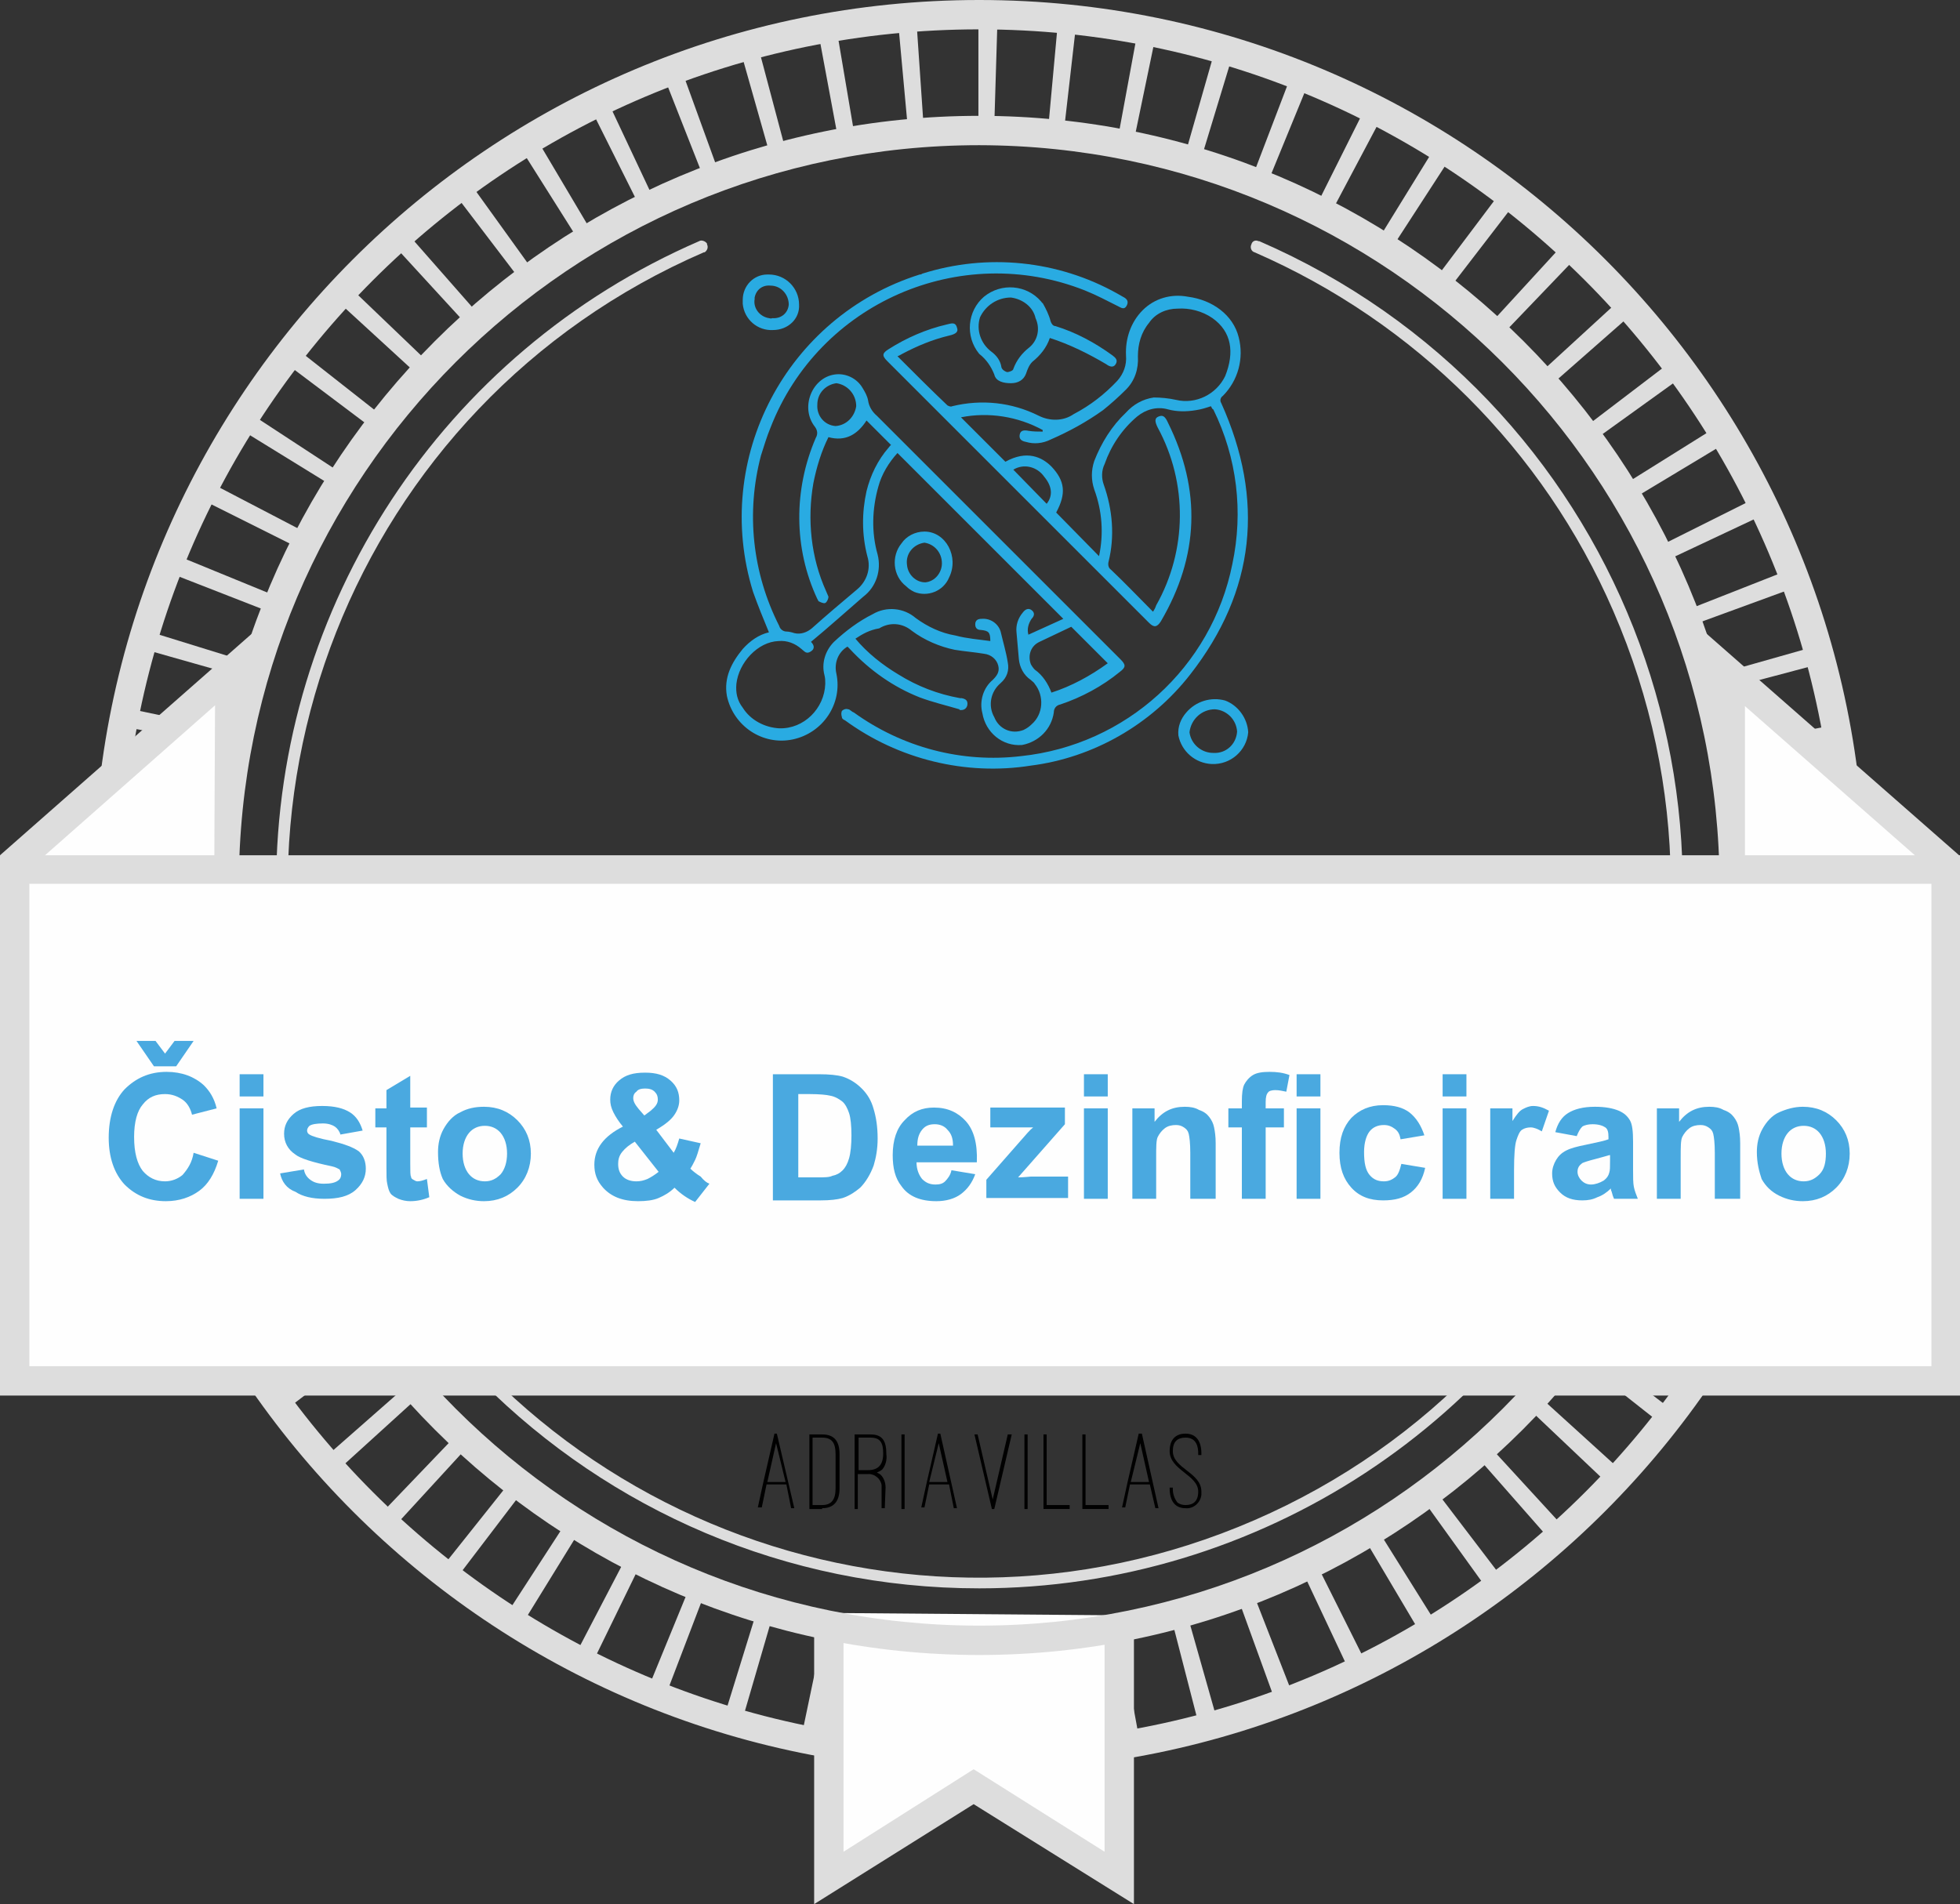
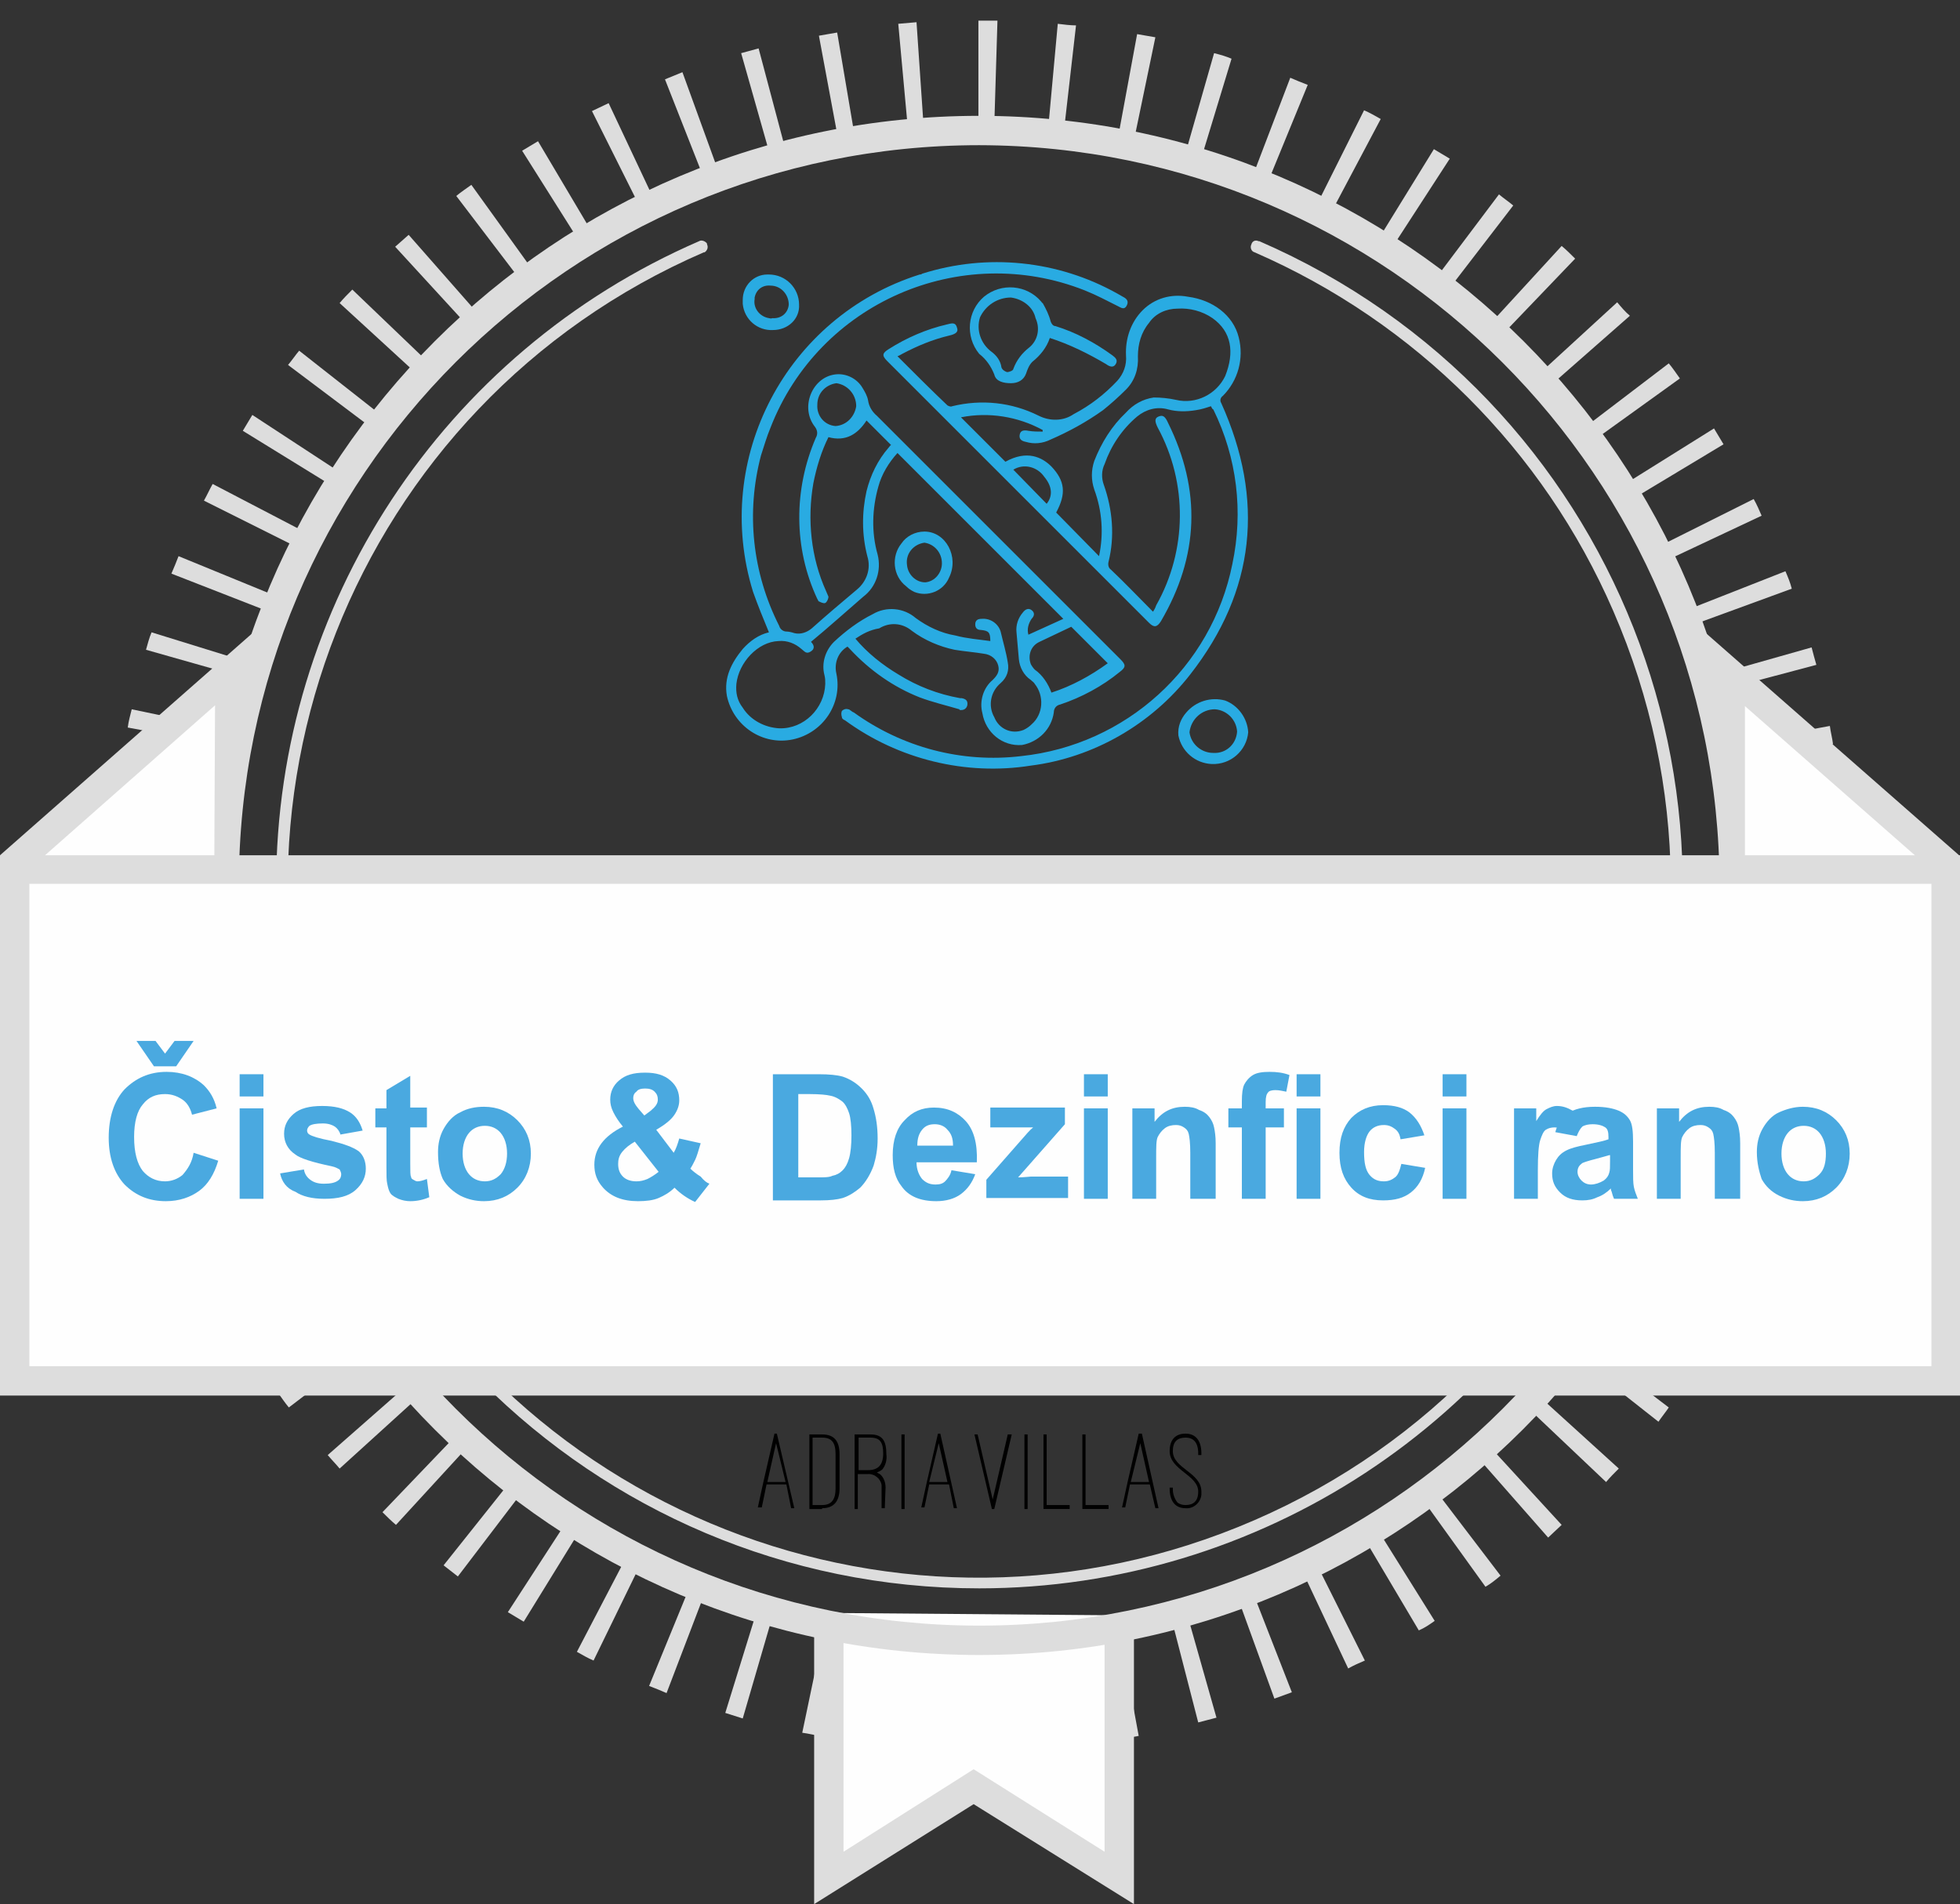
<svg xmlns="http://www.w3.org/2000/svg" version="1.1" id="Layer_1" x="0px" y="0px" viewBox="0 0 247 240" style="enable-background:new 0 0 247 240;" xml:space="preserve">
  <rect x="0" y="0" width="247" height="240" fill="#333333" stroke="none" />
  <style type="text/css">
	.st0{fill:#DDDDDD;}
	.st1{fill:#FEFEFE;}
	.st2{fill:#29ABE2;}
	.st3{fill:#4AA9E0;}
</style>
  <g id="Layer_2_1_">
    <g id="Layer_1-2">
-       <path class="st0" d="M123.4,223.2c-61.7,0-111.6-50-111.6-111.6S61.7,0,123.4,0C185,0,235,50,235,111.6    C234.9,173.2,185,223.2,123.4,223.2z M123.4,3.7c-59.7,0-108,48.3-108,108s48.3,108,108,108s108-48.4,108-108l0,0    C231.3,52,183,3.7,123.4,3.7z" />
      <path class="st0" d="M123.4,220.7L123.4,220.7c-0.8,0-1.5,0-2.3,0l0.3-13.2h2V220.7z M131.1,220.4l-0.9-13.1l2-0.2l1.2,13.1    C132.7,220.3,131.9,220.4,131.1,220.4z M113.4,220.2l-2.3-0.2l1.5-13.1c0.7,0.1,1.3,0.1,2,0.2L113.4,220.2z M141.2,219.2l-2.1-13    c0.7-0.1,1.4-0.2,2-0.4l2.4,13L141.2,219.2z M103.4,218.8c-0.8-0.1-1.5-0.3-2.3-0.4l2.7-12.9c0.7,0.1,1.3,0.3,2,0.4L103.4,218.8z     M151,217.1l-3.3-12.8c0.7-0.2,1.3-0.4,2-0.5l3.6,12.7L151,217.1z M93.6,216.6l-2.2-0.7l3.9-12.6l2,0.6L93.6,216.6z M160.6,214.1    l-4.5-12.4c0.6-0.2,1.3-0.5,1.9-0.7l4.8,12.3L160.6,214.1z M84,213.4c-0.7-0.3-1.4-0.6-2.2-0.9l5-12.2l1.9,0.8L84,213.4z     M169.9,210.3l-5.6-11.9c0.6-0.3,1.2-0.6,1.8-0.9l5.9,11.8C171.3,209.6,170.6,209.9,169.9,210.3L169.9,210.3z M74.8,209.3    c-0.7-0.3-1.4-0.7-2.1-1.1l6.1-11.7l1.8,0.9L74.8,209.3z M178.8,205.5l-6.7-11.3l1.7-1.1l7,11.2    C180.1,204.8,179.5,205.2,178.8,205.5L178.8,205.5z M66,204.4c-0.7-0.4-1.3-0.8-2-1.2l7.2-11.1c0.6,0.4,1.2,0.7,1.7,1.1L66,204.4z     M187.2,200l-7.7-10.7c0.6-0.4,1.1-0.8,1.6-1.2l8,10.5C188.5,199.1,187.9,199.6,187.2,200z M57.7,198.7l-1.8-1.4l8.2-10.3    c0.5,0.4,1.1,0.8,1.6,1.2L57.7,198.7z M195.1,193.8l-8.7-9.9c0.5-0.4,1-0.9,1.5-1.4l8.9,9.7L195.1,193.8z M49.9,192.2    c-0.6-0.5-1.2-1.1-1.7-1.6l9.1-9.5c0.5,0.5,1,0.9,1.5,1.4L49.9,192.2z M202.4,186.8l-9.6-9.1c0.5-0.5,0.9-1,1.4-1.5l9.8,8.9    C203.4,185.7,202.9,186.2,202.4,186.8z M42.8,185.1c-0.5-0.6-1-1.1-1.5-1.7l9.9-8.7c0.4,0.5,0.9,1,1.4,1.5L42.8,185.1z M209,179.2    l-10.4-8.2l1.2-1.6l10.5,8C209.9,178,209.4,178.6,209,179.2z M36.4,177.4c-0.5-0.6-0.9-1.2-1.4-1.9l10.7-7.7    c0.4,0.6,0.8,1.1,1.2,1.6L36.4,177.4z M214.8,171l-11-7.2c0.4-0.6,0.7-1.1,1.1-1.7l11.2,7C215.7,169.7,215.3,170.4,214.8,171z     M30.7,169.1c-0.4-0.7-0.8-1.3-1.2-2l11.3-6.7c0.3,0.6,0.7,1.2,1.1,1.8L30.7,169.1z M220,162.3l-11.7-6.1c0.3-0.6,0.6-1.2,0.9-1.8    l11.7,5.9C220.7,160.9,220.3,161.6,220,162.3z M25.8,160.3c-0.4-0.7-0.7-1.4-1-2.1l11.9-5.6c0.3,0.6,0.6,1.2,0.9,1.8L25.8,160.3z     M224.3,153.2l-12.2-5c0.3-0.6,0.5-1.3,0.8-1.9l12.2,4.7C224.8,151.7,224.5,152.5,224.3,153.2L224.3,153.2L224.3,153.2z     M21.7,151.1c-0.3-0.7-0.6-1.4-0.8-2.2l12.4-4.5l0.7,1.9L21.7,151.1z M227.6,143.7l-12.6-3.9c0.2-0.7,0.4-1.3,0.6-2l12.7,3.6    C228.1,142.2,227.9,143,227.6,143.7z M18.5,141.6c-0.2-0.8-0.4-1.5-0.6-2.2l12.8-3.3c0.2,0.7,0.4,1.3,0.5,2L18.5,141.6z     M230.1,133.9l-12.9-2.7c0.1-0.7,0.3-1.3,0.4-2l13,2.4C230.4,132.4,230.3,133.2,230.1,133.9z M16.1,131.8    c-0.1-0.8-0.3-1.5-0.4-2.3l13-2.1c0.1,0.7,0.2,1.3,0.4,2L16.1,131.8z M231.7,124l-13.1-1.5c0.1-0.7,0.1-1.3,0.2-2l13.1,1.2    C231.9,122.4,231.8,123.2,231.7,124z M14.8,121.8c-0.1-0.8-0.1-1.5-0.2-2.3l13.1-0.9c0,0.7,0.1,1.4,0.2,2L14.8,121.8z M232.4,114    l-13.2-0.3c0-0.7,0-1.4,0-2v-0.2h13.2v0.2C232.4,112.4,232.4,113.2,232.4,114L232.4,114L232.4,114z M27.5,111.8H14.3v-0.1    c0-0.7,0-1.5,0-2.2l13.2,0.2C27.5,110.4,27.5,111,27.5,111.8L27.5,111.8z M219,104.6c-0.1-0.7-0.1-1.3-0.2-2l13.2-1.3    c0.1,0.8,0.1,1.5,0.2,2.3L219,104.6z M27.9,102.9l-13.1-1.2c0.1-0.8,0.1-1.5,0.2-2.3l13.1,1.5C28,101.5,27.9,102.2,27.9,102.9z     M218,95.9c-0.1-0.7-0.2-1.3-0.4-2l13-2.4c0.1,0.8,0.3,1.5,0.4,2.3L218,95.9z M29.1,94.1l-13-2.4c0.1-0.8,0.3-1.5,0.5-2.3    l12.9,2.7C29.3,92.8,29.2,93.4,29.1,94.1z M216.1,87.2l-0.5-2l12.7-3.6c0.2,0.8,0.4,1.5,0.6,2.2L216.1,87.2z M31.1,85.5l-12.7-3.6    c0.2-0.7,0.4-1.5,0.7-2.2l12.6,3.9C31.5,84.2,31.3,84.8,31.1,85.5z M213.5,78.7c-0.2-0.6-0.5-1.3-0.7-1.9L225,72    c0.3,0.7,0.6,1.4,0.8,2.2L213.5,78.7z M33.9,77.1l-12.3-4.8c0.3-0.7,0.6-1.4,0.9-2.2l12.2,5C34.4,75.8,34.2,76.4,33.9,77.1z     M210.1,70.6c-0.3-0.6-0.6-1.2-0.9-1.8l11.8-5.9c0.4,0.7,0.7,1.4,1,2.1L210.1,70.6z M37.5,69l-11.8-5.9c0.4-0.7,0.7-1.4,1.1-2.1    l11.7,6.1C38.1,67.7,37.8,68.3,37.5,69z M205.9,62.8c-0.4-0.6-0.7-1.2-1.1-1.8l11.2-7c0.4,0.7,0.8,1.3,1.2,2L205.9,62.8z     M41.8,61.2l-11.2-6.9c0.4-0.7,0.8-1.3,1.2-2l11,7.2C42.5,60.1,42.2,60.6,41.8,61.2z M201,55.4c-0.4-0.5-0.8-1.1-1.2-1.6l10.5-8    c0.5,0.6,0.9,1.2,1.4,1.9L201,55.4z M46.8,53.9L36.3,46c0.5-0.6,0.9-1.2,1.4-1.8L48,52.3C47.6,52.8,47.2,53.4,46.8,53.9z     M195.5,48.5c-0.4-0.5-0.9-1-1.4-1.5l9.7-8.9c0.5,0.6,1,1.2,1.6,1.7L195.5,48.5z M52.5,47.1l-9.7-8.9c0.5-0.6,1-1.1,1.6-1.7    l9.5,9.1C53.4,46.1,52.9,46.6,52.5,47.1C52.5,47.1,52.5,47.1,52.5,47.1z M189.4,42.1l-1.5-1.4l8.9-9.7c0.6,0.5,1.1,1,1.7,1.6    L189.4,42.1z M58.7,40.8l-8.9-9.7l1.7-1.5l8.7,9.9C59.7,39.9,59.2,40.4,58.7,40.8z M182.7,36.3l-1.7-1.3l7.9-10.5    c0.6,0.5,1.2,0.9,1.8,1.4L182.7,36.3z M65.5,35.2l-8-10.5c0.6-0.5,1.2-0.9,1.9-1.4l7.7,10.7L65.5,35.2z M175.5,31.1l-1.7-1.1    l6.9-11.2c0.7,0.4,1.3,0.8,2,1.2L175.5,31.1z M72.8,30.1l-7-11.1c0.7-0.4,1.3-0.8,2-1.2l6.7,11.3L72.8,30.1z M167.8,26.7l-1.8-1    l5.9-11.8c0.7,0.3,1.4,0.7,2.1,1.1L167.8,26.7z M80.5,25.8L74.6,14l2.1-1l5.6,11.9C81.7,25.2,81.1,25.5,80.5,25.8L80.5,25.8z     M159.8,22.9l-1.9-0.8l4.7-12.3c0.7,0.3,1.4,0.6,2.2,0.9L159.8,22.9z M88.6,22.2L83.8,10L86,9.1l4.5,12.4    C89.9,21.7,89.2,22,88.6,22.2L88.6,22.2z M151.4,19.9l-2-0.6L153,6.7c0.8,0.2,1.5,0.4,2.2,0.7L151.4,19.9z M97,19.4L93.4,6.7    c0.7-0.2,1.5-0.4,2.2-0.6L99,18.9C98.3,19,97.7,19.2,97,19.4z M142.9,17.7c-0.7-0.1-1.3-0.3-2-0.4l2.4-13l2.3,0.4L142.9,17.7z     M105.6,17.4l-2.4-12.9l2.3-0.4l2.2,13C106.9,17.1,106.3,17.2,105.6,17.4L105.6,17.4z M134.1,16.3l-2-0.2L133.3,3    c0.8,0.1,1.6,0.2,2.3,0.2L134.1,16.3z M114.4,16.1L113.2,3l2.3-0.2l0.9,13.2C115.7,16,115.1,16.1,114.4,16.1L114.4,16.1z     M125.3,15.8h-2V2.6h0.2h2.2L125.3,15.8z" />
      <polygon class="st1" points="104.4,203.3 104.4,236.7 122.7,225.2 141,236.7 141,203.6   " />
      <polygon class="st0" points="142.9,240 122.7,227.4 102.6,240 102.6,204.7 106.3,204.7 106.3,233.4 122.7,223 139.2,233.4     139.2,204.7 142.9,204.7   " />
      <path class="st0" d="M123.4,208.6c-53.6,0-97-43.4-97-97s43.4-97,97-97s97,43.4,97,97l0,0C220.3,165.1,176.9,208.6,123.4,208.6z     M123.4,18.3c-51.5,0-93.3,41.8-93.3,93.3s41.8,93.3,93.3,93.3s93.3-41.8,93.3-93.3C216.6,60.1,174.9,18.4,123.4,18.3z" />
      <path class="st0" d="M123.4,200.2c-48.9,0-88.6-39.7-88.6-88.6c0-35.3,21-67.2,53.3-81.2c0.3-0.2,0.8,0,1,0.3c0,0,0,0,0,0.1    c0.2,0.4,0,0.8-0.3,1c0,0,0,0-0.1,0c-44.1,19.1-64.4,70.4-45.2,114.6s70.4,64.4,114.6,45.2s64.4-70.4,45.2-114.6    c-8.8-20.3-25-36.4-45.2-45.2c-0.4-0.1-0.6-0.6-0.4-1c0,0,0,0,0,0c0.1-0.4,0.5-0.6,0.9-0.4c0,0,0.1,0,0.1,0    c44.9,19.5,65.5,71.6,46,116.5C190.7,179.2,158.7,200.2,123.4,200.2L123.4,200.2z" />
      <polygon class="st1" points="29.6,109.6 29.6,98.9 33.2,81.1 1.8,109.3   " />
      <polygon class="st0" points="2.5,110.6 0,107.8 35,77 29.9,100.7 29.9,110.1 27,110.1 27.1,88.9   " />
      <polygon class="st1" points="217.3,109.6 217.3,99 213.8,81.2 245.1,109.4   " />
      <polygon class="st0" points="244.5,110.6 247,107.9 211.9,77.1 217.1,100.8 217.1,110.2 219.9,110.2 219.9,89   " />
      <rect x="1.8" y="109.7" class="st1" width="243.3" height="64.4" />
      <path class="st0" d="M247,175.9H0v-68.1h247V175.9z M3.7,172.2h239.7v-60.8H3.7V172.2z" />
      <path d="M118.3,181.9l1.1,4.9h-2.3L118.3,181.9z M120.2,190.1h0.4l-2.1-9.4h-0.3l-1.4,6.1l0,0l-0.7,3.2h0.4l0.6-2.9h2.5    L120.2,190.1z M114,180.8h-0.4v9.4h0.4V180.8z M108.2,181.2h1.5c1.2,0,1.6,0.6,1.6,2s-0.6,2.1-1.9,2.1h-1.2V181.2z M111.6,187.5    c0-0.6-0.2-1.2-0.6-1.6c-0.1-0.1-0.3-0.2-0.5-0.3c0.2-0.1,0.5-0.2,0.7-0.4c0.4-0.5,0.6-1.2,0.5-1.9c0-1.7-0.5-2.5-2-2.5h-2v9.4    h0.4v-4.4h1.2c0.9-0.1,1.7,0.6,1.8,1.4c0,0.1,0,0.2,0,0.3v2.6h0.4L111.6,187.5z M103.6,181.2c1.2,0,1.7,0.6,1.7,2.1v4.3    c0,1.4-0.5,2.1-1.7,2.1h-1.2v-8.5L103.6,181.2z M103.6,190.1c1.5,0,2.2-0.9,2.2-2.5v-4.3c0-1.7-0.7-2.5-2.2-2.5H102v9.4H103.6z     M97.8,181.9l1.2,4.9h-2.3L97.8,181.9z M99.7,190.1h0.4l-2.2-9.4h-0.3l-1.4,6.1l0,0l-0.7,3.2H96l0.6-2.9h2.5L99.7,190.1z" />
      <path d="M147.4,187.6c0,1.6,0.7,2.5,2,2.5c1,0.1,1.9-0.7,2-1.7c0-0.1,0-0.3,0-0.4c0-2.4-3.6-2.9-3.6-5.1c0-1.2,0.6-1.7,1.6-1.7    s1.6,0.6,1.6,2v0.2h0.4v-0.2c0-1.6-0.7-2.5-2-2.5s-2,0.8-2,2.2c0,2.4,3.6,3,3.6,5.1c0,1.2-0.6,1.7-1.6,1.7c-0.4,0-0.7-0.1-1-0.3    c-0.4-0.5-0.6-1.1-0.6-1.7v-0.2h-0.4L147.4,187.6z M143.7,181.9l1.1,4.9h-2.3L143.7,181.9z M145.6,190.1h0.4l-2.1-9.4h-0.4    l-1.4,6.1l0,0l-0.7,3.2h0.4l0.6-2.9h2.5L145.6,190.1z M139.7,189.7h-2.9v-8.9h-0.4v9.4h3.3V189.7z M134.8,189.7h-2.9v-8.9h-0.4    v9.4h3.3V189.7z M129.5,180.8h-0.4v9.4h0.4V180.8z M123.2,180.8h-0.4l2.2,9.4h0.3l2.2-9.4H127l-1.9,8.2L123.2,180.8z" />
      <path class="st2" d="M107.8,80.5c1.5,1.8,3.4,3.3,5.4,4.5c2.4,1.5,5,2.5,7.8,3h0.2c0.5,0.1,0.8,0.3,0.7,0.9    c-0.1,0.4-0.4,0.6-0.8,0.6c-0.1,0-0.2,0-0.2-0.1c-1.7-0.5-3.4-0.9-5-1.5c-3.3-1.3-6.3-3.4-8.8-6.1c-0.1-0.1-0.2-0.2-0.2-0.2    c0,0-0.1-0.1-0.1-0.1c-1.2,0.7-1.7,2.1-1.4,3.4c0.8,3.8-1.7,7.5-5.5,8.3s-7.5-1.7-8.3-5.5l0,0c-0.4-2.3,0.6-4.2,2-5.9    c0.9-1,2-1.8,3.3-2.1c-0.7-1.7-1.4-3.4-2-5.1c-5.2-16.8,4.2-34.7,21-40c0.1,0,0.2,0,0.3-0.1c8.2-2.6,17.1-1.7,24.6,2.5l0.7,0.4    c0.4,0.2,0.8,0.5,0.5,1.1s-0.7,0.3-1.1,0.1c-1.4-0.7-2.7-1.4-4.2-2c-15.7-6.2-33.5,1.6-39.6,17.3c-0.5,1.2-0.8,2.3-1.2,3.5    c-1.9,7.2-1.1,14.8,2.3,21.5c0.1,0.4,0.5,0.7,0.9,0.7c0.3,0,0.7,0.1,1,0.2c0.8,0.2,1.6-0.1,2.2-0.6c1.9-1.7,3.8-3.3,5.7-4.9    c1.2-1,1.8-2.6,1.3-4.2c-0.7-2.7-0.7-5.5-0.1-8.2c0.5-2,1.4-3.9,2.8-5.5c0.1-0.1,0.2-0.3,0.3-0.3l-3.1-3.1    c-1.1,1.7-2.6,2.7-4.8,2.1c-0.9,1.8-1.5,3.8-1.9,5.8c-0.8,4.6-0.3,9.4,1.6,13.6c0.1,0.2,0.2,0.5,0.3,0.7c0,0.3-0.2,0.7-0.4,0.8    s-0.6-0.1-0.8-0.2c-0.1,0-0.1-0.2-0.2-0.3c-3-6.4-3-13.8-0.2-20.3c0.3-0.5,0.2-1-0.1-1.4c-1.9-2.4-0.4-6.2,2.5-6.6    c1.4-0.2,2.8,0.5,3.5,1.7c0.3,0.5,0.6,1,0.7,1.6c0.1,0.7,0.5,1.4,1.1,1.9c10.2,10.2,20.5,20.5,30.7,30.7c0.7,0.7,0.7,1-0.1,1.6    c-2.2,1.8-4.8,3.2-7.5,4.1c-0.5,0.1-0.8,0.5-0.8,1c-0.3,2.1-1.9,3.7-4,4.1c-2.5,0.2-4.6-1.6-5-4c-0.4-1.5,0.1-3.2,1.3-4.2    c0.5-0.5,0.9-1,0.7-1.8c-0.2-0.8-0.9-1.4-1.8-1.5c-1.2-0.2-2.5-0.3-3.7-0.5c-1.9-0.4-3.8-1.2-5.4-2.4c-1.2-1-2.8-1.1-4.1-0.3    C109.6,79.4,108.7,79.9,107.8,80.5z M124.8,80.8c0-1.1-0.2-1.3-1.2-1.4c-0.4,0-0.7-0.2-0.7-0.7s0.3-0.7,0.8-0.7    c1.1-0.1,2.1,0.6,2.4,1.6c0.3,1.3,0.7,2.6,0.9,3.9c0.2,1-0.1,1.9-0.9,2.6c-1.3,1.1-1.6,2.9-0.8,4.3c0.6,1.5,2.2,2.2,3.7,1.6    c0.4-0.2,0.7-0.4,1-0.7c1.5-1.3,1.6-3.6,0.4-5.1c-0.1-0.2-0.3-0.3-0.5-0.5c-0.9-0.6-1.4-1.6-1.5-2.6c-0.1-1.1-0.2-2.3-0.3-3.4    c-0.1-0.9,0.2-1.8,0.8-2.5c0.3-0.4,0.7-0.6,1.1-0.3s0.4,0.7,0,1.1c-0.4,0.6-0.6,1.3-0.4,2L134,78l-20.9-20.9    c-1.1,1.2-2,2.7-2.4,4.2c-0.8,2.8-0.9,5.8-0.1,8.6c0.5,2-0.2,4.1-1.8,5.3c-2.2,1.9-4.3,3.8-6.6,5.7c0.3,0.3,0.6,0.8,0,1.2    s-0.8,0-1.2-0.3c-0.8-0.7-1.8-1.1-2.9-1c-2.6,0.1-5,2.7-5.3,5.4c-0.1,1.1,0.1,2.1,0.8,3c1,1.6,2.8,2.5,4.6,2.6    c3.1,0.1,5.7-2.5,5.8-5.6c0-0.4,0-0.7-0.1-1.1c-0.4-1.5,0.1-3.1,1.2-4.2c1.5-1.4,3.1-2.6,4.9-3.5c1.7-1,3.9-0.8,5.4,0.5    c1.5,1.1,3.2,1.9,5,2.2C121.9,80.5,123.4,80.6,124.8,80.8z M139.6,83.6L135,79l-4,1.9c-1.1,0.5-1.5,1.7-1.1,2.8    c0.1,0.2,0.3,0.5,0.5,0.7c1,0.7,1.7,1.8,2.1,2.9C135,86.5,137.4,85.2,139.6,83.6z M103,51c-0.1,1.4,0.9,2.6,2.3,2.7    c1.4-0.1,2.4-1.2,2.6-2.5c0-1.5-1.1-2.7-2.5-2.9C104,48.5,103,49.6,103,51z" />
      <path class="st2" d="M152.6,51.2c-0.6,0.2-1.2,0.4-1.9,0.5c-1.2,0.2-2.4,0.2-3.5-0.1c-1.4-0.4-2.8,0-3.9,0.9    c-1.9,1.6-3.3,3.7-4.1,6c-0.4,0.8-0.4,1.8-0.1,2.6c1.1,3.1,1.4,6.5,0.6,9.7c-0.1,0.4,0,0.8,0.3,1c1.8,1.7,3.5,3.5,5.3,5.3    c0.2-0.3,0.3-0.5,0.4-0.8c3.9-6.9,4-15.4,0.2-22.4c-0.4-0.8-0.4-1.2,0.1-1.4s0.8-0.1,1.2,0.8c4.2,8.5,3.9,16.8-0.9,25    c-0.5,0.8-0.9,0.8-1.5,0.2l-33-33c-0.7-0.7-0.6-1,0.2-1.5c2.2-1.4,4.7-2.5,7.3-3.1c0.5-0.1,1.1-0.4,1.3,0.4c0.2,0.5-0.1,0.8-1,1    c-2.1,0.5-4,1.3-5.9,2.3c-0.2,0.1-0.3,0.2-0.6,0.3c2.1,2.1,4.2,4.2,6.3,6.2c0.2,0.1,0.4,0.2,0.6,0.1c3.7-0.9,7.5-0.5,10.9,1.2    c1.4,0.7,3.1,0.7,4.4-0.2c2.1-1.1,3.9-2.5,5.5-4.2c0.8-0.9,1.2-2,1.1-3.2c-0.1-2.1,0.6-4.2,2.1-5.7c1.5-1.5,3.6-2.1,5.7-1.7    c3.1,0.4,5.7,2.3,6.4,5.1c0.7,2.7-0.1,5.5-2,7.4c-0.3,0.2-0.4,0.6-0.2,0.9c5.5,12.2,4.3,23.7-3.9,34.2    c-4.9,6.3-12.2,10.5-20.1,11.5c-8.2,1.3-16.7-0.8-23.4-5.7c-0.2-0.1-0.4-0.2-0.4-0.4c-0.1-0.3-0.1-0.6,0-0.8    c0.2-0.2,0.5-0.3,0.8-0.2c0.2,0,0.4,0.3,0.7,0.4c6.1,4.4,13.6,6.4,21.1,5.5c13.2-1.4,24-11.2,26.6-24.2c1.4-6.6,0.6-13.4-2.4-19.5    C152.8,51.6,152.7,51.4,152.6,51.2z M138.5,70.1c0.6-2.8,0.4-5.7-0.6-8.4c-0.4-1.2-0.4-2.4,0-3.6c0.9-2.3,2.2-4.4,4-6.1    c0.9-1,2.1-1.7,3.5-1.9c0.9,0,1.9,0.1,2.8,0.3c2.5,0.6,5.1-0.7,6.2-3c1.2-3,0.8-5.6-1.6-7.3c-1.3-0.9-2.9-1.3-4.4-1.2    c-1.4,0-2.8,0.6-3.6,1.8c-1,1.2-1.4,2.7-1.4,4.2c0.1,1.6-0.4,3.1-1.5,4.2c-0.9,0.9-1.9,1.8-2.9,2.6c-2.1,1.5-4.3,2.7-6.6,3.7    c-1,0.5-2.1,0.6-3.1,0.3c-0.5-0.1-0.9-0.3-0.8-0.9s0.6-0.6,1.1-0.5c0.6,0.1,1.2,0.1,1.8,0.1v-0.2c-3.1-1.7-6.8-2.3-10.3-1.6    l5.6,5.6c2.7-1.5,4.6-0.6,5.8,0.6c1.7,1.8,1.9,3.4,0.6,5.8L138.5,70.1z M127.7,59.2l4.2,4.3c0.8-1,0.7-2.2-0.3-3.4    C130.7,58.8,129,58.4,127.7,59.2z" />
      <path class="st2" d="M132.3,42.6c-0.4,1.2-1.2,2.2-2.2,3c-0.4,0.4-0.6,0.9-0.8,1.5c-0.3,0.8-1,1.2-1.9,1.2c-0.9,0-1.9-0.2-2.1-1.1    c-0.4-1-1-1.9-1.9-2.6c-1.8-2.2-1.5-5.4,0.6-7.2c2.2-1.8,5.4-1.5,7.2,0.6c0.1,0.1,0.1,0.2,0.2,0.2c0.4,0.7,0.8,1.5,1,2.3    c0.1,0.3,0.3,0.6,0.6,0.6c2.6,0.8,5,2.1,7.2,3.7c0.4,0.3,0.7,0.6,0.4,1.1s-0.8,0.3-1.2,0C137.2,44.6,134.8,43.4,132.3,42.6z     M127.4,37.5c-1.7,0-3.2,1-3.9,2.5c-0.5,1.6,0.1,3.3,1.4,4.3c0.7,0.5,1.2,1.2,1.3,2c0.1,0.3,0.4,0.5,0.7,0.6    c0.3,0,0.8-0.2,0.8-0.4c0.4-1.1,1.1-2,2-2.7c1.1-0.9,1.4-2.4,0.8-3.7C130.2,38.7,128.9,37.7,127.4,37.5z" />
      <path class="st2" d="M157.3,92.3c-0.2,2.3-2.2,4.1-4.6,4c-2.1-0.1-3.8-1.6-4.2-3.6c-0.1-1.1,0.3-2.1,1-2.9c1.2-1.4,3.1-2,4.9-1.5    C156,88.9,157.2,90.5,157.3,92.3z M152.9,94.9c1.6,0.1,2.9-1.1,3-2.7c-0.1-1.5-1.3-2.7-2.8-2.8c-1.6,0-3,1.2-3.2,2.9    C150.1,93.8,151.4,94.9,152.9,94.9L152.9,94.9z" />
      <path class="st2" d="M97.4,41.6c-1.9,0.1-3.6-1.3-3.8-3.3c0-0.2,0-0.3,0-0.5c0-1.8,1.4-3.2,3.1-3.2c0.1,0,0.2,0,0.2,0    c2.1,0,3.8,1.7,3.8,3.8l0,0C100.8,40.2,99.3,41.6,97.4,41.6z M97.3,40.1c1.1,0.1,2-0.6,2.1-1.7c0,0,0,0,0,0c0-1.3-1-2.4-2.3-2.4    c-1-0.1-1.8,0.5-2,1.5c0,0.1,0,0.2,0,0.2c-0.2,1.1,0.6,2.2,1.8,2.4C97,40.1,97.2,40.2,97.3,40.1z" />
      <path class="st2" d="M116.5,67c2.7,0,4.4,3.2,3.1,5.8c-0.7,1.7-2.7,2.5-4.4,1.8c-0.4-0.2-0.7-0.4-1-0.7c-1.7-1.3-1.9-3.8-0.6-5.4    C114.2,67.6,115.3,67,116.5,67z M118.7,71c0-1.3-0.9-2.4-2.2-2.6c-1.4,0.2-2.4,1.4-2.2,2.8c0.1,1.2,1.1,2.2,2.3,2.2    C117.8,73.3,118.7,72.2,118.7,71L118.7,71z" />
    </g>
  </g>
  <g>
    <path class="st3" d="M24.4,145.3l3.1,1c-0.5,1.7-1.3,3-2.4,3.8c-1.1,0.8-2.5,1.3-4.2,1.3c-2.1,0-3.8-0.7-5.2-2.1   c-1.3-1.4-2-3.4-2-5.9c0-2.6,0.7-4.7,2-6.1c1.4-1.4,3.1-2.2,5.3-2.2c1.9,0,3.5,0.6,4.7,1.7c0.7,0.7,1.3,1.6,1.6,2.9l-3.1,0.8   c-0.2-0.8-0.6-1.5-1.2-1.9s-1.3-0.7-2.2-0.7c-1.2,0-2.1,0.4-2.8,1.3c-0.7,0.8-1.1,2.2-1.1,4.1c0,2,0.4,3.4,1.1,4.3   c0.7,0.8,1.6,1.3,2.8,1.3c0.8,0,1.6-0.3,2.2-0.8C23.7,147.3,24.2,146.5,24.4,145.3z M17.2,131.2h2.4l1.2,1.6l1.2-1.6h2.4l-2.2,3.2   h-2.8L17.2,131.2z" />
    <path class="st3" d="M30.2,138.2v-2.8h3v2.8H30.2z M30.2,151.1v-11.4h3v11.4H30.2z" />
    <path class="st3" d="M35.3,147.9l3-0.5c0.1,0.6,0.4,1,0.8,1.3c0.4,0.3,0.9,0.5,1.7,0.5c0.8,0,1.4-0.1,1.8-0.4   c0.3-0.2,0.4-0.5,0.4-0.8c0-0.2-0.1-0.4-0.2-0.6c-0.2-0.1-0.5-0.3-1-0.4c-2.4-0.5-4-1-4.6-1.5c-0.9-0.6-1.4-1.5-1.4-2.6   c0-1,0.4-1.8,1.2-2.5c0.8-0.7,2-1,3.6-1c1.6,0,2.7,0.3,3.5,0.8c0.8,0.5,1.3,1.3,1.6,2.3l-2.8,0.5c-0.1-0.4-0.4-0.8-0.7-1   c-0.3-0.2-0.8-0.4-1.5-0.4c-0.8,0-1.4,0.1-1.7,0.3c-0.2,0.2-0.3,0.4-0.3,0.6c0,0.2,0.1,0.4,0.3,0.5c0.3,0.2,1.2,0.5,2.8,0.8   c1.6,0.4,2.7,0.8,3.4,1.3c0.6,0.5,0.9,1.3,0.9,2.2c0,1-0.4,1.9-1.3,2.7c-0.9,0.8-2.2,1.1-3.9,1.1c-1.6,0-2.8-0.3-3.7-0.9   C36.1,149.8,35.5,148.9,35.3,147.9z" />
    <path class="st3" d="M53.8,139.7v2.4h-2.1v4.6c0,0.9,0,1.5,0.1,1.6c0,0.2,0.1,0.3,0.3,0.4s0.3,0.2,0.5,0.2c0.3,0,0.7-0.1,1.2-0.3   l0.3,2.3c-0.7,0.3-1.5,0.5-2.4,0.5c-0.5,0-1-0.1-1.5-0.3c-0.4-0.2-0.8-0.4-1-0.7c-0.2-0.3-0.3-0.7-0.4-1.2   c-0.1-0.4-0.1-1.1-0.1-2.1v-5h-1.4v-2.4h1.4v-2.3l3-1.8v4H53.8z" />
    <path class="st3" d="M55.2,145.2c0-1,0.2-2,0.7-2.9s1.2-1.7,2.1-2.1c0.9-0.5,1.9-0.7,3-0.7c1.7,0,3.1,0.6,4.2,1.7   c1.1,1.1,1.7,2.5,1.7,4.2c0,1.7-0.6,3.2-1.7,4.3c-1.1,1.1-2.5,1.7-4.2,1.7c-1,0-2-0.2-3-0.7c-0.9-0.5-1.7-1.2-2.2-2.1   C55.4,147.7,55.2,146.6,55.2,145.2z M58.3,145.4c0,1.1,0.3,2,0.8,2.6s1.2,0.9,2,0.9c0.8,0,1.4-0.3,2-0.9c0.5-0.6,0.8-1.5,0.8-2.6   c0-1.1-0.3-2-0.8-2.6c-0.5-0.6-1.2-0.9-2-0.9c-0.8,0-1.5,0.3-2,0.9S58.3,144.3,58.3,145.4z" />
    <path class="st3" d="M89.4,149.2l-1.8,2.3c-0.9-0.4-1.8-1-2.6-1.8c-0.6,0.6-1.3,1-2,1.3c-0.7,0.3-1.6,0.4-2.6,0.4   c-2,0-3.4-0.6-4.4-1.7c-0.8-0.9-1.1-1.8-1.1-2.9c0-1,0.3-1.9,0.9-2.7c0.6-0.8,1.5-1.5,2.7-2.1c-0.5-0.6-0.9-1.2-1.2-1.8   c-0.3-0.6-0.4-1.1-0.4-1.6c0-1,0.4-1.8,1.1-2.4c0.8-0.7,1.8-1,3.3-1c1.4,0,2.4,0.3,3.2,1c0.8,0.7,1.1,1.5,1.1,2.5   c0,0.6-0.2,1.2-0.6,1.8c-0.4,0.6-1.1,1.2-2.3,1.9l2.2,2.9c0.3-0.5,0.5-1.1,0.7-1.8l2.7,0.6c-0.3,1-0.5,1.7-0.7,2.1   c-0.2,0.4-0.4,0.8-0.6,1.1c0.3,0.3,0.8,0.7,1.3,1C88.7,148.8,89.1,149.1,89.4,149.2z M80,143.9c-0.7,0.4-1.2,0.8-1.6,1.3   s-0.5,1-0.5,1.5c0,0.7,0.2,1.2,0.6,1.6c0.4,0.4,1,0.6,1.7,0.6c0.5,0,0.9-0.1,1.4-0.3c0.4-0.2,0.9-0.5,1.4-0.9L80,143.9z    M81.2,140.6L82,140c0.6-0.5,0.9-0.9,0.9-1.4c0-0.4-0.1-0.7-0.4-1s-0.7-0.4-1.2-0.4c-0.5,0-0.9,0.1-1.1,0.4   c-0.3,0.2-0.4,0.5-0.4,0.8c0,0.4,0.2,0.8,0.7,1.4L81.2,140.6z" />
    <path class="st3" d="M97.4,135.4h5.8c1.3,0,2.3,0.1,3,0.3c0.9,0.3,1.7,0.8,2.4,1.5c0.7,0.7,1.2,1.5,1.5,2.6c0.3,1,0.5,2.2,0.5,3.7   c0,1.3-0.2,2.4-0.5,3.4c-0.4,1.1-1,2.1-1.7,2.8c-0.6,0.5-1.3,1-2.2,1.3c-0.7,0.2-1.6,0.3-2.8,0.3h-6V135.4z M100.6,138v10.4h2.4   c0.9,0,1.5,0,1.9-0.2c0.5-0.1,0.9-0.3,1.3-0.7c0.3-0.3,0.6-0.8,0.8-1.5c0.2-0.7,0.3-1.7,0.3-2.9s-0.1-2.2-0.3-2.8s-0.5-1.2-0.9-1.5   s-0.9-0.6-1.5-0.7c-0.4-0.1-1.3-0.2-2.6-0.2H100.6z" />
    <path class="st3" d="M119.9,147.5l3,0.5c-0.4,1.1-1,1.9-1.8,2.5c-0.8,0.6-1.9,0.9-3.1,0.9c-2,0-3.5-0.6-4.4-1.9   c-0.8-1-1.1-2.3-1.1-3.9c0-1.9,0.5-3.4,1.5-4.4c1-1.1,2.2-1.6,3.7-1.6c1.7,0,3,0.6,4,1.7c1,1.1,1.5,2.8,1.4,5.2h-7.6   c0,0.9,0.3,1.6,0.7,2.1c0.5,0.5,1,0.7,1.7,0.7c0.5,0,0.9-0.1,1.2-0.4S119.8,148.1,119.9,147.5z M120.1,144.4c0-0.9-0.2-1.5-0.7-2   c-0.4-0.5-1-0.7-1.6-0.7c-0.7,0-1.2,0.2-1.6,0.7s-0.6,1.1-0.6,2H120.1z" />
    <path class="st3" d="M124.3,151.1v-2.4l4.3-4.9c0.7-0.8,1.2-1.4,1.6-1.7c-0.4,0-0.8,0-1.4,0l-4,0v-2.5h9.4v2.1l-4.4,5l-1.5,1.7   c0.8,0,1.4-0.1,1.6-0.1h4.7v2.7H124.3z" />
    <path class="st3" d="M136.6,138.2v-2.8h3v2.8H136.6z M136.6,151.1v-11.4h3v11.4H136.6z" />
    <path class="st3" d="M153,151.1h-3v-5.8c0-1.2-0.1-2-0.2-2.4c-0.1-0.4-0.3-0.6-0.6-0.8s-0.6-0.3-1-0.3c-0.5,0-1,0.1-1.4,0.4   c-0.4,0.3-0.7,0.7-0.9,1.1s-0.2,1.3-0.2,2.6v5.2h-3v-11.4h2.8v1.7c1-1.3,2.2-1.9,3.8-1.9c0.7,0,1.3,0.1,1.8,0.4   c0.6,0.2,1,0.5,1.3,0.9s0.5,0.8,0.6,1.3s0.2,1.1,0.2,2V151.1z" />
    <path class="st3" d="M154.8,139.7h1.7v-0.9c0-1,0.1-1.7,0.3-2.1s0.6-0.9,1.1-1.2c0.5-0.3,1.2-0.4,2.1-0.4c0.9,0,1.7,0.1,2.5,0.4   l-0.4,2.1c-0.5-0.1-0.9-0.2-1.4-0.2c-0.4,0-0.8,0.1-0.9,0.3c-0.2,0.2-0.3,0.6-0.3,1.2v0.8h2.3v2.4h-2.3v9h-3v-9h-1.7V139.7z" />
    <path class="st3" d="M163.4,138.2v-2.8h3v2.8H163.4z M163.4,151.1v-11.4h3v11.4H163.4z" />
    <path class="st3" d="M179.5,143.1l-3,0.5c-0.1-0.6-0.3-1-0.7-1.3s-0.8-0.5-1.4-0.5c-0.8,0-1.4,0.3-1.8,0.8   c-0.4,0.5-0.7,1.4-0.7,2.6c0,1.4,0.2,2.3,0.7,2.9s1.1,0.8,1.8,0.8c0.6,0,1-0.2,1.4-0.5c0.4-0.3,0.6-0.9,0.8-1.7l3,0.5   c-0.3,1.4-0.9,2.4-1.8,3.1c-0.9,0.7-2,1-3.5,1c-1.7,0-3-0.5-4-1.6s-1.5-2.5-1.5-4.4c0-1.9,0.5-3.3,1.5-4.4c1-1,2.3-1.6,4-1.6   c1.4,0,2.5,0.3,3.3,0.9C178.5,140.9,179.1,141.9,179.5,143.1z" />
    <path class="st3" d="M181.8,138.2v-2.8h3v2.8H181.8z M181.8,151.1v-11.4h3v11.4H181.8z" />
-     <path class="st3" d="M190.8,151.1h-3v-11.4h2.8v1.6c0.5-0.8,0.9-1.3,1.3-1.5s0.8-0.4,1.3-0.4c0.7,0,1.3,0.2,2,0.6l-0.9,2.6   c-0.5-0.3-1-0.5-1.4-0.5c-0.4,0-0.8,0.1-1.1,0.3c-0.3,0.2-0.5,0.7-0.7,1.3s-0.3,1.9-0.3,3.8V151.1z" />
+     <path class="st3" d="M190.8,151.1v-11.4h2.8v1.6c0.5-0.8,0.9-1.3,1.3-1.5s0.8-0.4,1.3-0.4c0.7,0,1.3,0.2,2,0.6l-0.9,2.6   c-0.5-0.3-1-0.5-1.4-0.5c-0.4,0-0.8,0.1-1.1,0.3c-0.3,0.2-0.5,0.7-0.7,1.3s-0.3,1.9-0.3,3.8V151.1z" />
    <path class="st3" d="M198.7,143.2l-2.7-0.5c0.3-1.1,0.8-1.9,1.6-2.4s1.9-0.8,3.4-0.8c1.3,0,2.3,0.2,3,0.5c0.7,0.3,1.1,0.7,1.4,1.2   c0.3,0.5,0.4,1.4,0.4,2.7l0,3.5c0,1,0,1.7,0.1,2.2c0.1,0.5,0.3,1,0.5,1.5h-3c-0.1-0.2-0.2-0.5-0.3-0.9c-0.1-0.2-0.1-0.3-0.1-0.4   c-0.5,0.5-1.1,0.9-1.7,1.1c-0.6,0.3-1.2,0.4-1.9,0.4c-1.2,0-2.1-0.3-2.8-1s-1-1.4-1-2.4c0-0.6,0.2-1.2,0.5-1.7   c0.3-0.5,0.7-0.9,1.3-1.2c0.6-0.3,1.4-0.5,2.4-0.7c1.4-0.3,2.4-0.5,2.9-0.7v-0.3c0-0.6-0.1-1-0.4-1.2c-0.3-0.2-0.8-0.4-1.6-0.4   c-0.5,0-1,0.1-1.3,0.3C199.1,142.3,198.9,142.7,198.7,143.2z M202.8,145.6c-0.4,0.1-1,0.3-1.8,0.5s-1.4,0.4-1.6,0.5   c-0.4,0.3-0.6,0.6-0.6,1.1c0,0.4,0.2,0.8,0.5,1.1c0.3,0.3,0.7,0.5,1.2,0.5c0.5,0,1.1-0.2,1.6-0.5c0.4-0.3,0.6-0.6,0.7-1   c0.1-0.3,0.1-0.7,0.1-1.5V145.6z" />
    <path class="st3" d="M219.1,151.1h-3v-5.8c0-1.2-0.1-2-0.2-2.4c-0.1-0.4-0.3-0.6-0.6-0.8s-0.6-0.3-1-0.3c-0.5,0-1,0.1-1.4,0.4   c-0.4,0.3-0.7,0.7-0.9,1.1s-0.2,1.3-0.2,2.6v5.2h-3v-11.4h2.8v1.7c1-1.3,2.2-1.9,3.8-1.9c0.7,0,1.3,0.1,1.8,0.4   c0.6,0.2,1,0.5,1.3,0.9s0.5,0.8,0.6,1.3s0.2,1.1,0.2,2V151.1z" />
    <path class="st3" d="M221.4,145.2c0-1,0.2-2,0.7-2.9s1.2-1.7,2.1-2.1s1.9-0.7,3-0.7c1.7,0,3.1,0.6,4.2,1.7c1.1,1.1,1.7,2.5,1.7,4.2   c0,1.7-0.6,3.2-1.7,4.3c-1.1,1.1-2.5,1.7-4.2,1.7c-1,0-2-0.2-3-0.7s-1.7-1.2-2.2-2.1C221.7,147.7,221.4,146.6,221.4,145.2z    M224.5,145.4c0,1.1,0.3,2,0.8,2.6s1.2,0.9,2,0.9c0.8,0,1.4-0.3,2-0.9s0.8-1.5,0.8-2.6c0-1.1-0.3-2-0.8-2.6s-1.2-0.9-2-0.9   c-0.8,0-1.5,0.3-2,0.9S224.5,144.3,224.5,145.4z" />
  </g>
</svg>